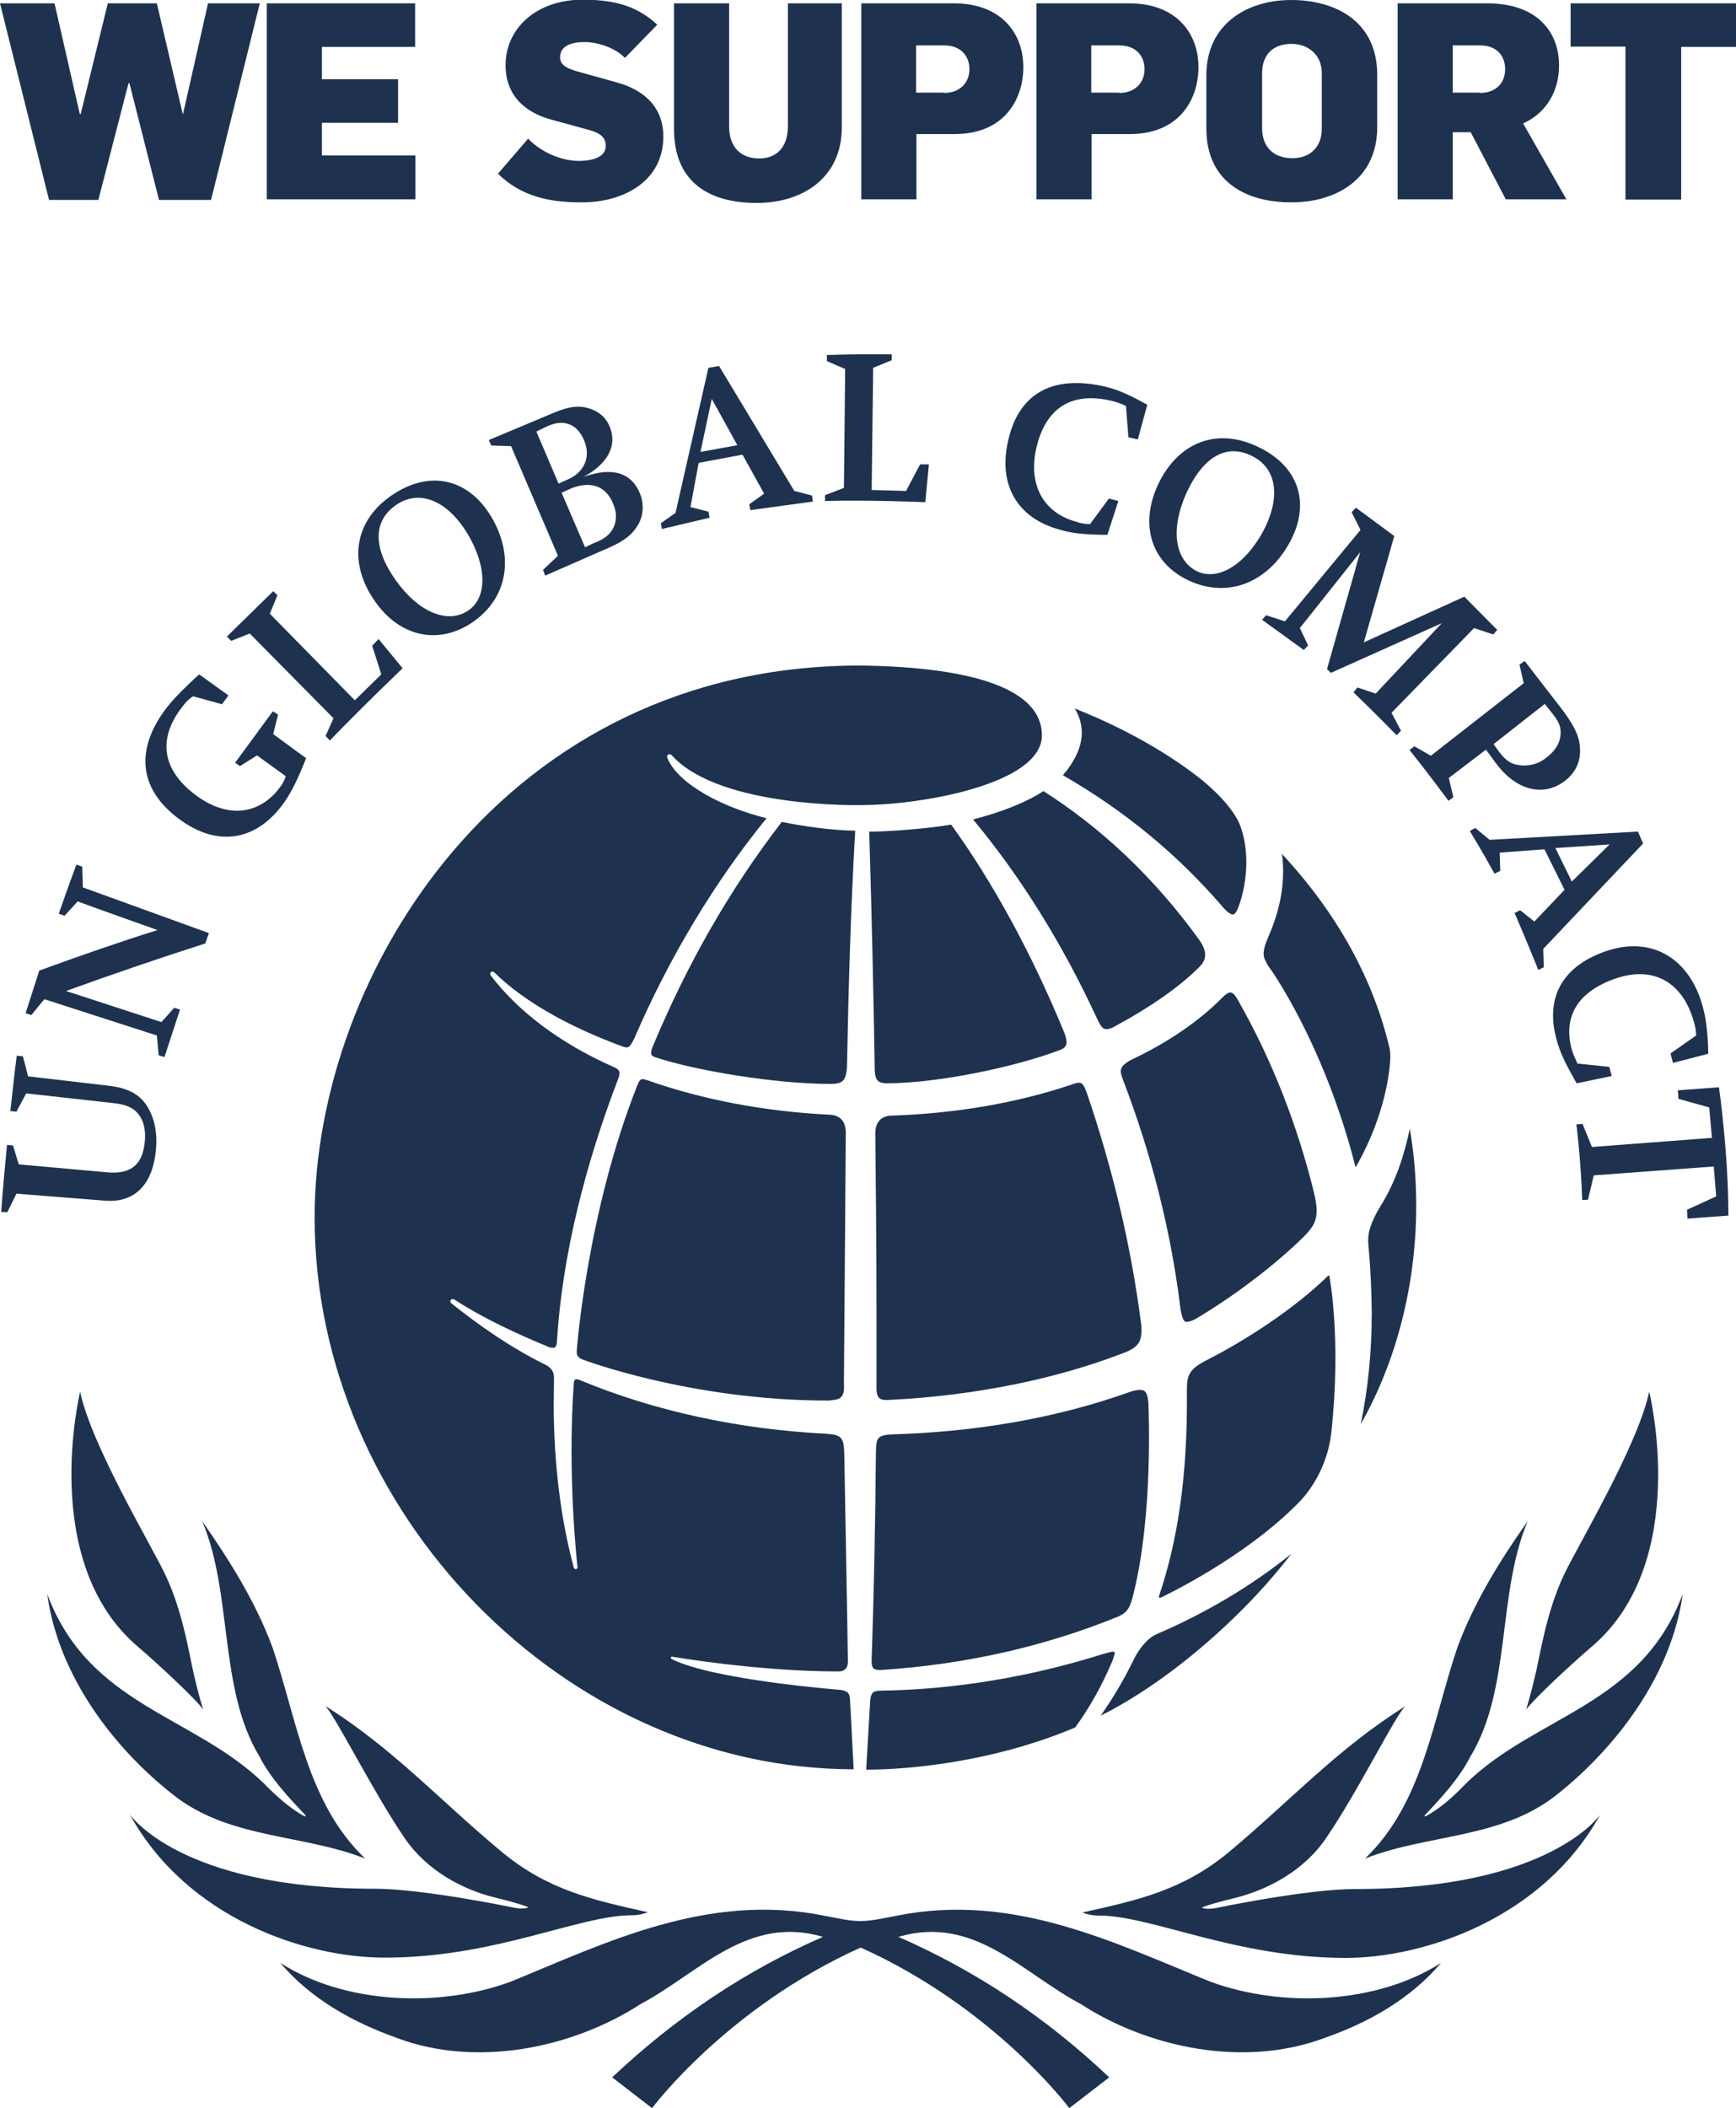
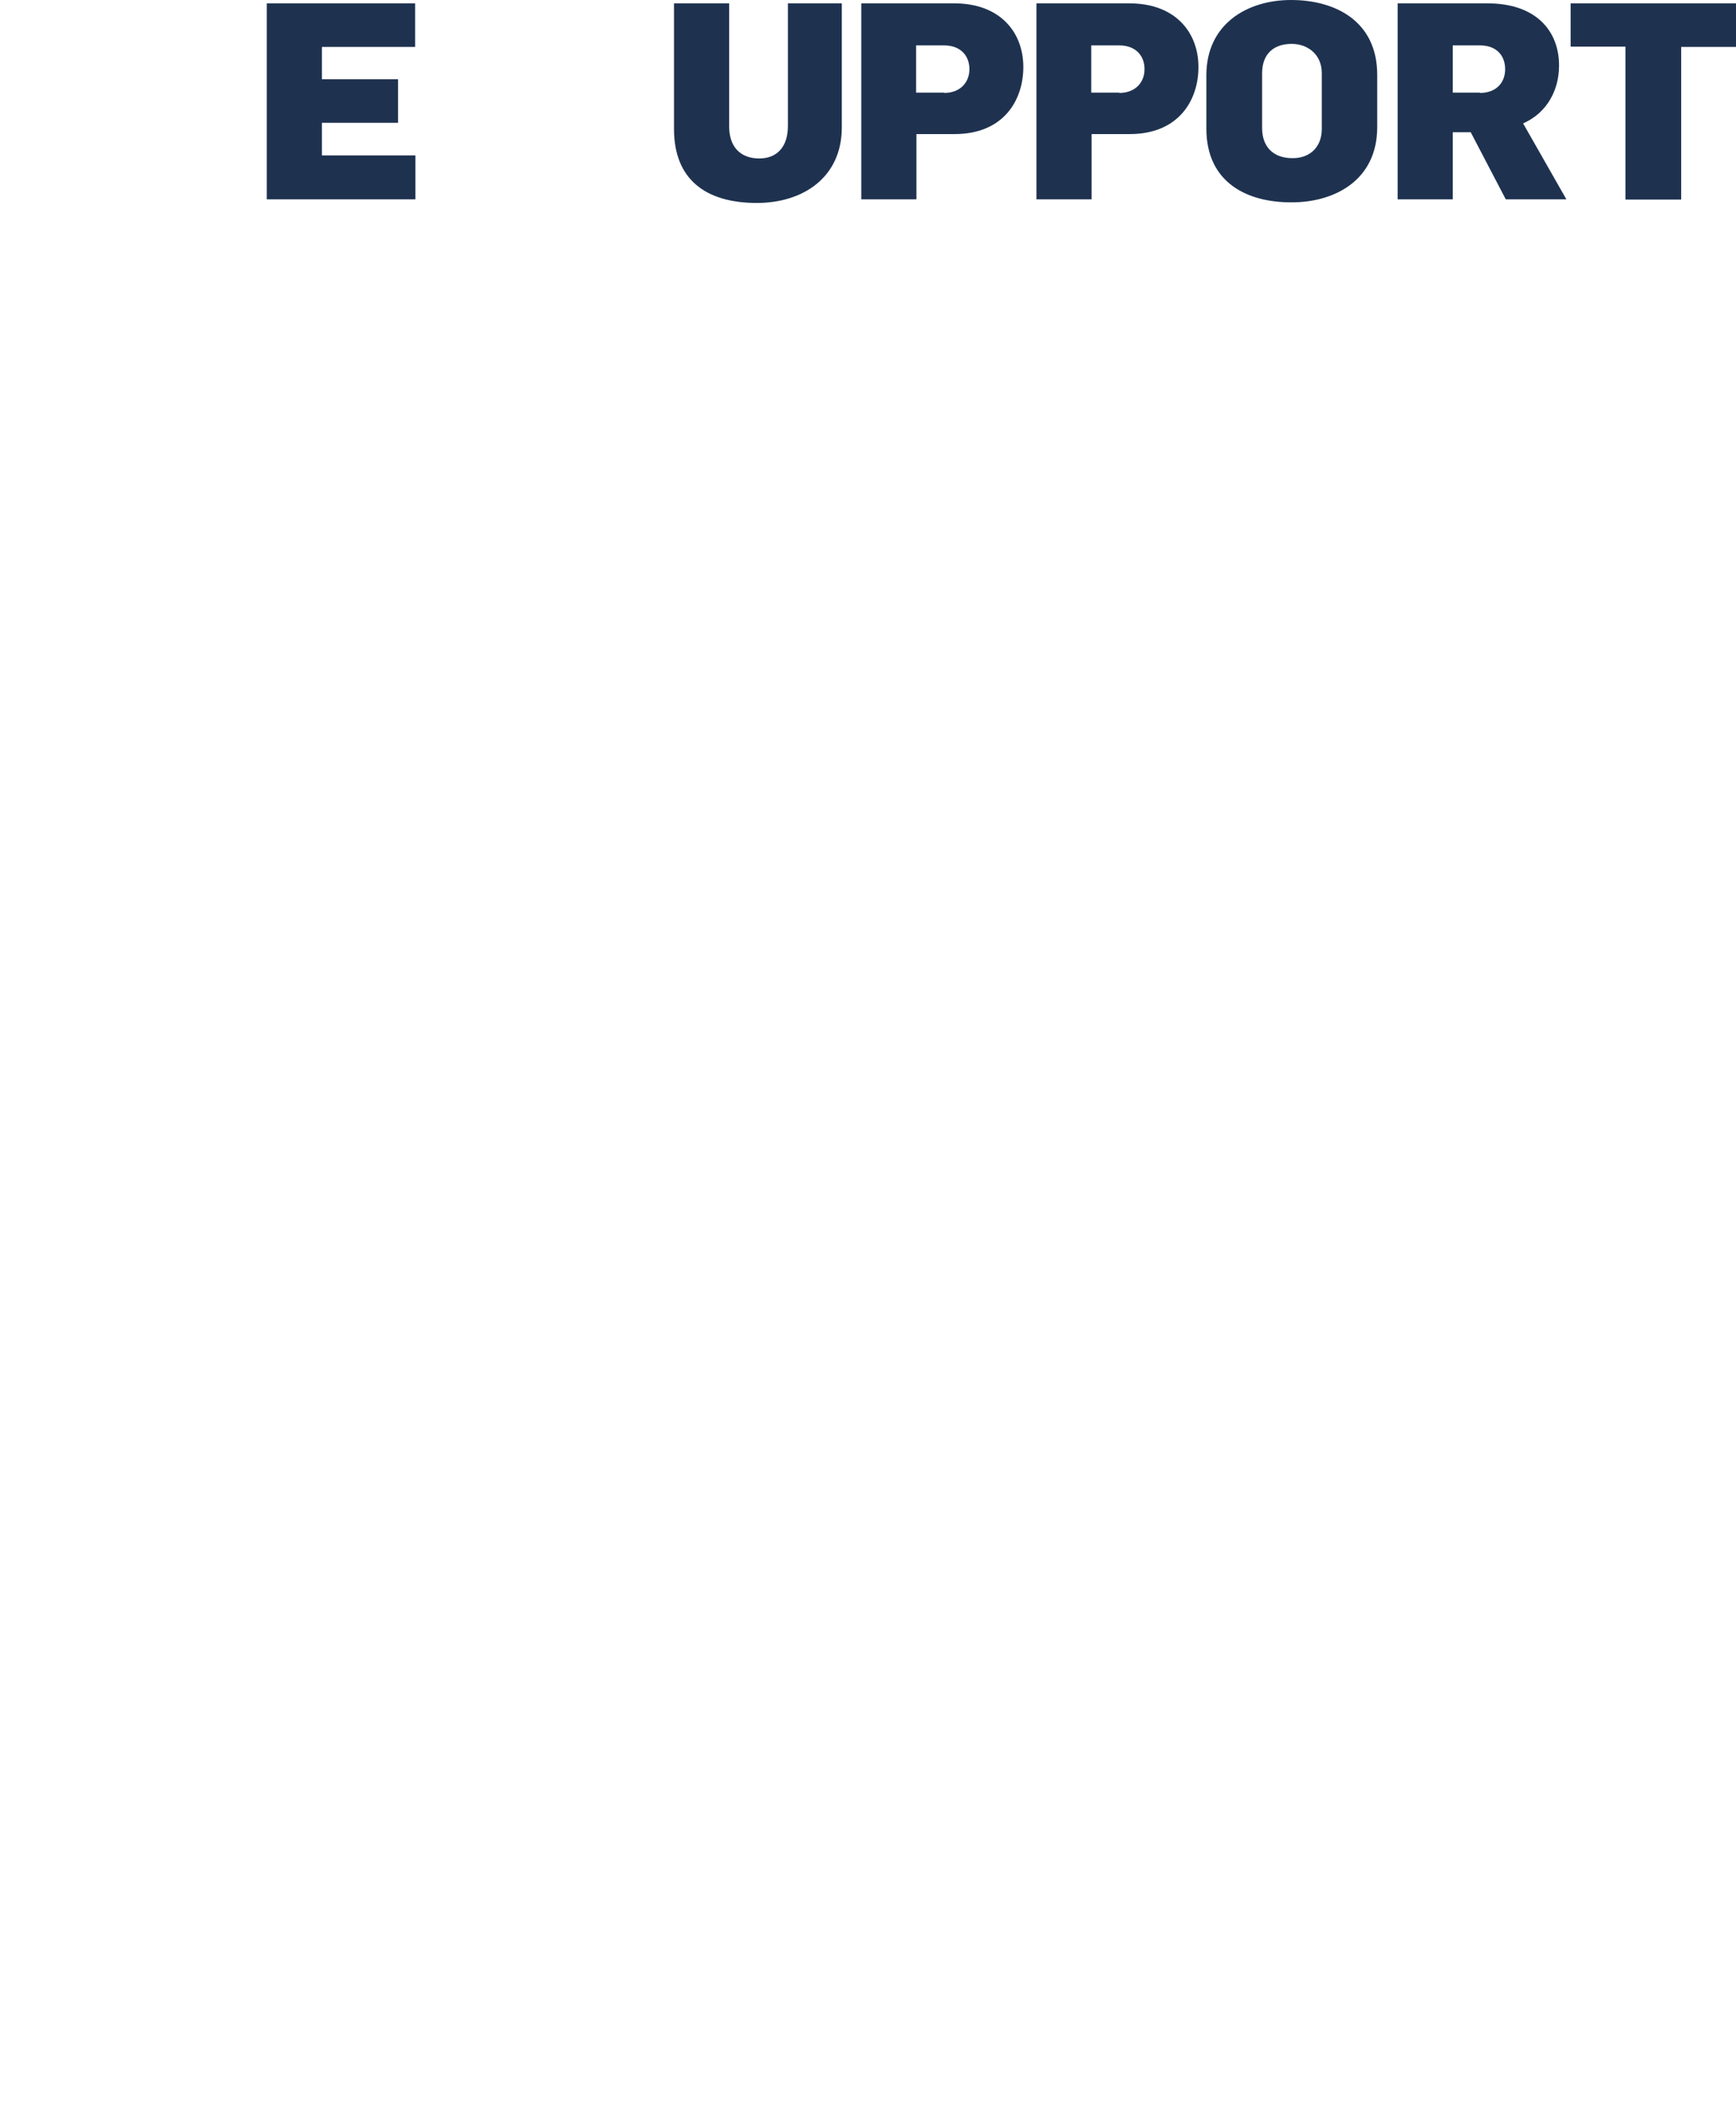
<svg xmlns="http://www.w3.org/2000/svg" id="Layer_1" x="0px" y="0px" viewBox="0 0 570 691.8" style="enable-background:new 0 0 570 691.8;" xml:space="preserve">
  <style type="text/css"> .st0{fill:#1E3250;} </style>
  <g>
-     <path class="st0" d="M389,433.6c-1.2-1-1.6-5.7-1.6-5.7c-3.1-24.4-9.3-49-18.5-73.1c-0.5-1.3-0.9-2.3-0.9-3.2 c0-1.2,0.6-2.3,3.4-3.8c12.3-5.8,22.4-12.8,30-20.5c1.2-1.2,2.1-1.7,2.6-1.6h0.1c0.5,0,1.3,0.6,2.2,2.2 c11.1,19.4,19.5,40.7,25.1,63.3c0.6,2.5,0.9,4.4,0.9,6.1c0,3.3-1.1,5.4-4.1,8.4c-7.5,7.5-20.6,18.1-34.6,26.5 C393.4,432.4,390,434.4,389,433.6 M377.1,461.7c0,0,0.1-4.3-1.4-5.3c-1.4-0.9-4.8,0.4-4.8,0.4c-24.1,8.6-50.4,13.1-78.1,13.9 c-5.2,0.3-5,1.6-5.2,5.7c-0.2,24.4-0.7,47.4-1.4,68.2c0,0-0.2,2.1,0.6,2.9c0.7,0.7,2.7,0.5,2.7,0.5c27.5-1.8,53.6-7.7,77.6-17.5 c3.5-1.5,4.1-3.6,5.1-7.6C378.7,496.8,377.1,461.7,377.1,461.7 M366.4,336.6c10.8-5.8,20.9-12.7,27.4-19.3c1.4-1.4,1.9-2.6,1.9-4 c0-1.4-0.6-3-2.1-5.1c-14.7-20.3-32.1-36.6-51-48.6c-5.4,3.6-14,7-23.1,9.3c15.7,18.9,29.2,40.6,40.4,64.7c1.1,2.4,1.9,3.8,2.7,4 C363.7,338,365.3,337.3,366.4,336.6 M347.4,344.8c1.4-0.5,2.3-0.9,2.7-2.1c0.4-1.2-0.6-3.7-0.6-3.7c-10.7-26.1-23.7-49.8-37.2-68.4 c-7.3,1.3-21.8,2.4-26.9,2.3c0.8,26.3,1.4,52.5,1.8,77.7c0,2.2,0.4,3.5,1.1,4.1c0.5,0.5,1.6,0.8,2.9,0.8 C308.5,355.4,333.2,350.1,347.4,344.8 M366,542.5c0-0.6-0.5-0.5-0.5-0.5c-0.5,0-1.4,0.2-3.4,0.8c-30.1,9.5-56.3,11.8-73.2,12 c-2.4,0.1-3,0.8-3.2,3.6l-1.3,22.3c0,0,33.9,0.8,68.6-13.8c4.7-6.4,8.9-13.9,12.3-22C365.6,544,365.9,543.3,366,542.5 M436.5,418.8 c-0.1-0.6-0.6,0-0.6,0c-8,7.9-22.7,18.9-40,27.7c-5.6,2.9-6.2,5-6.2,9.8c0.3,27.8-3,49.2-9.1,67.3c0,0-0.5,1.3,1.1,0.4 c1.6-0.8,26.8-12.9,44.1-30.3c5.9-5.7,10.3-14.4,11.3-23.4C440.5,439.4,436.5,418.8,436.5,418.8 M445.1,383.1 c11.4-19.9,11.4-36.3,11.4-36.3c0-1-0.1-1.9-0.2-2.6c-5.3-22.7-17.1-44.3-35.4-64c0.3,1.9,0.4,3.8,0.4,5.7c0,7-1.6,14.1-4.8,21.4 c-1.2,2.7-1.6,4.4-1.6,5.7c0,1.4,0.6,2.3,1.5,4C416.5,316.9,434.7,342,445.1,383.1 M182.9,439.6c1.8-28.1,9.4-57.8,20.2-85.9 c0.2-0.6,0.3-1.1,0.3-1.5c0-0.9-0.4-1.4-2-2.1c-17.7-7.8-31.4-18.4-40.2-29.9c0,0-0.5-0.7,0-1.2c0.5-0.4,1.1,0.1,1.1,0.1 c10,9.8,24.8,17.9,41.8,24.2c0.7,0.3,1.3,0.4,1.7,0.4c0.7,0,1.3-0.5,2.5-3c11.4-26.5,26.5-51.5,43.4-72.2 c-14.3-3.5-28.9-11.1-32.5-19.6c0,0-0.5-0.9,0.2-1.3c0.8-0.4,1.4,0.5,1.4,0.5c15.9,17.2,62,16.1,62,16.1c19.3,0,59.3-6.8,59.3-22.9 c0-14.7-21.2-22.4-59.7-22.9c-116.6,0-179.1,100.9-179.1,181.1c0,96.7,82.2,181.1,177,181.1c-0.1-1.6-1.2-22.7-1.2-22.7 c-0.1-2.3-0.7-3.1-3.6-3.4c0,0-41.4-3.2-55-10.1c-0.5-0.4-0.2-0.9,0.5-0.7c0,0,27.9,4.8,54.4,4.8c0,0,3,0.2,3-3.2 c0-3-1.2-68.7-1.2-68.7c-0.2-4.9-1-5.7-5.7-6.1c-28.8-1.4-56.9-7.5-81.3-17.7c-0.7-0.2-1-0.3-1.3-0.1c-0.5,0.3-0.5,1.3-0.5,1.3 c-2.2,30.4,1.2,60.1,1.2,60.1c0.1,0.5-0.1,0.8-0.5,0.8c-0.5,0.1-0.7-0.5-0.7-0.5c-4.4-16.3-6.5-34.2-6.6-53.1 c0-1.4,0.1-9.1,0.1-9.1c0-2-0.8-3.3-2.7-4.3c-11.6-5.7-21.8-12.9-31-20.2c0,0-0.7-0.6-0.1-1.2c0.5-0.4,1-0.1,1-0.1 c9.4,6.1,20.3,11.2,31.5,15.8l1.3,0.1C182.8,441.9,182.8,441,182.9,439.6 M406.6,297.7c3.1-8.1,3.7-19.2,0.4-27.3 c-3.2-7.5-13.3-15.2-13.3-15.2c-15.4-12-32.7-19.5-40.8-22.7c1.5,2.5,2.3,5.2,2.3,7.9c0,4.6-2.2,9.3-6.2,14 c20.3,11.7,37.4,25.8,52.2,42.9c0,0,2.4,3,3.7,2.8C405.8,300,406.6,297.7,406.6,297.7 M450.4,431.1c0,12.4-1.2,24.6-3.6,36.2 c10-17.4,18.2-42.5,18.2-71.6c0-8.2-0.6-16.6-2.1-25.3c-1.8,8.6-4.6,17.3-9.5,25.2c-3.3,5.4-4.5,9.1-4.1,12.8 C450.4,420.4,450.4,431.1,450.4,431.1 M372.4,544.3c-3.2,6.6-6.9,12.9-11,18.7c21.5-10.7,46.1-31.6,62.6-53.1 c-12.8,10.3-27.6,19.2-44.1,26.3C376.7,537.5,373.9,541.3,372.4,544.3 M277.7,371.7c0-3.8-1.9-5.7-5.2-5.9 c-21.1-1-41.7-4.9-59.6-11.2c-0.9-0.3-1.6-0.5-1.9-0.5c-0.6,0.1-1,0.3-1.6,1.7c-16.7,41.9-20,87.1-20,87.1 c-0.2,2.1,0.4,2.5,1.8,3.2c0,0,35.4,13.5,80.7,13.5c0,0,3.1-0.1,4-0.9c1.2-1.1,1.3-2,1.2-5.6C277.3,430.8,277.7,371.7,277.7,371.7 M214.5,343c-1.1,2.4-0.6,3.1-0.6,3.1c0.3,0.5,1.1,0.8,1.1,0.8c13.6,4.5,39.7,8.8,57.9,8.8c2,0,3.2-0.4,3.9-1.1 c0.7-0.7,1.2-2.2,1.3-4.7c0.5-25.3,1.2-51.5,2.7-77.3c-7.8-0.1-17.4-1.5-24.1-2.9C239.8,291.6,225.8,316,214.5,343 M291.7,459.4 c12.6-0.6,45-2.9,77.7-15.6c4.4-1.7,5.4-3.8,5.4-7.2c0-0.9,0-1.8-0.2-2.7c-3.2-24.9-9.2-50.1-17.6-74.8c-1.1-3.2-1.7-3.8-2.7-3.8 c-0.6,0-1.4,0.2-2.7,0.7c-18,6-37.8,9.4-58.9,10.1c-4,0.1-5.3,2.9-5.3,5.8c0.1,12.9,0.4,33.3,0.4,60.7c0,6.9,0,16.3,0,23 c0,0-0.1,2.1,0.8,3.1C289.2,459.3,290.2,459.5,291.7,459.4 M15.5,523.1c13.7,36.7,48,39.7,71.1,62.1c4.3,4.4,8.7,8.3,13.5,10.9 l0.3-0.3c-5.3-5.6-11.5-12.1-15.2-19.4c-13.5-22.2-8.7-53.3-18.8-77.2c9.1,13,17.5,26.5,23,41.2c8.2,24.1,11.4,51.3,30.5,69.5 c-20.6-8.1-44.7-6.4-63-20.9C37.5,573.8,19.2,550.1,15.5,523.1 M207.5,628.5c3,0,5.2-1,5.2-1c-17.9-4-32.9-7.2-48.2-20 c-20.2-16.8-35.6-33.9-57.9-47.8c2.7,1.8,15.5,27.7,26.2,43.4c7.4,10.9,19.4,17.1,29.8,19.6c9,2.2,10.9,3.2,10.9,3.2 s-1.5,0.8-4.8,0.1c0,0-29.7-6.2-45.7-6.2c-63.9,0-80.4-24.4-80.4-24.4c18.9,34.3,57.9,47,83.5,47 C162.5,642.5,190,628.5,207.5,628.5 M441.9,642.5c25.5,0,64.6-12.8,83.5-47c0,0-16.5,24.4-80.4,24.4c-16,0-45.6,6.2-45.6,6.2 c-3.3,0.7-4.8-0.1-4.8-0.1s1.9-1,11-3.2c10.4-2.6,22.4-8.7,29.8-19.6c10.7-15.6,23.4-41.6,26.2-43.4 c-22.3,13.9-37.7,30.9-57.9,47.8c-15.3,12.8-30.4,16-48.3,20c0,0,2.2,1,5.2,1C378,628.5,405.5,642.5,441.9,642.5 M45.2,540.3 c6.2,5.3,19.2,17.3,21.5,20.7c0,0-1.5-4.8-2.9-10.9c-1.5-6-3.5-20.7-9.5-33.3c-4.7-9.9-24.2-42.3-28-60.1 C26.4,456.6,12.5,512.4,45.2,540.3 M448.2,609.9c20.6-8.1,44.6-6.4,62.9-20.9c19.3-15.3,37.7-39,41.4-65.9 c-13.7,36.7-48.1,39.7-71.1,62.1c-4.2,4.4-8.6,8.3-13.4,10.9l-0.3-0.3c5.3-5.6,11.4-12.1,15.1-19.4c13.5-22.2,8.7-53.3,18.8-77.2 c-9.2,13-17.5,26.5-23,41.2C470.4,564.5,467.2,591.7,448.2,609.9 M397.4,650.3c-31.8-12.9-64.9-29.4-103.2-21.6 c-4.3,0.8-7.9,1.7-11.7,1.7c-3.8,0-7.3-0.9-11.6-1.7c-38.4-7.8-71.5,8.6-103.2,21.6c-23.7,8.7-54.8,7.3-75.7-6.2 c10.3,12.1,24.1,19.6,38.4,24.7c26.5,9.9,58,3.1,80-11.2c18.8-9.9,35-29.4,59.8-22c-25.3,11-48.3,26.4-69.2,46.1l13.1,10.1 c0,0,24.5-32.9,68.5-52.7c44,19.8,68.5,52.7,68.5,52.7l13.1-10.1c-20.9-19.8-44-35.1-69.2-46.1c24.8-7.4,41,12.1,59.8,22 c22,14.3,53.5,21.1,80,11.2c14.3-5,28.1-12.6,38.4-24.7C452.2,657.6,421.1,659,397.4,650.3 M522.7,540.3 c32.7-27.9,18.8-83.6,18.8-83.6c-3.8,17.8-23.3,50.2-28,60.1c-6,12.7-8,27.4-9.5,33.3c-1.4,6-2.9,10.9-2.9,10.9 C503.6,557.5,516.5,545.6,522.7,540.3 M6.2,382.1c9.7,0.9,19.3,1.7,28.9,2.6c7.7,0.7,11.6-2.3,12.4-9.7c0.4-3.4-0.1-6.2-1.3-8.3 c-1.8-3-4.4-4.3-9.7-4.8c-9.3-1-18.6-2.1-27.9-3.1c-1.1,2-2.1,4-3.2,6c-0.7-0.1-1.3-0.1-2-0.2c0.7-6.1,1.3-12.1,2.1-18.2 c0.7,0.1,1.3,0.2,2,0.2c0.6,2.2,1.2,4.4,1.7,6.6c8.9,1,17.8,2.1,26.6,3.1c6.7,0.8,10.6,3.1,13.1,7.7c2,3.8,2.8,8.1,2.3,13.4 c-1.1,11.5-7.1,17.4-16.8,16.6c-9.7-0.8-19.4-1.5-29-2.3c-1,2-2,4.1-3,6.1c-0.7,0-1.3-0.1-2-0.1c0.5-7.3,1.2-14.7,1.9-22 c0.7,0.1,1.3,0.1,2,0.2C4.9,378,5.5,380.1,6.2,382.1 M21.7,325.2c10.4,3.4,20.9,6.8,31.3,10.2c1.4-1.6,2.8-3.1,4.2-4.7 c0.6,0.2,1.3,0.4,1.9,0.6c-1.7,5.2-3.4,10.4-5.1,15.6c-0.6-0.2-1.3-0.4-1.9-0.6c-0.2-2.2-0.4-4.3-0.6-6.5 c-12.3-4-24.6-7.9-36.9-11.9c-1.5,1.7-2.9,3.5-4.3,5.2c-0.6-0.2-1.3-0.4-1.9-0.6c1.5-4.7,3-9.3,4.5-14c12.9-4.7,25.8-9.2,38.8-13.3 c-8.7-3.1-17.5-6.2-26.2-9.4c-1.5,1.6-2.9,3.2-4.3,4.7c-0.6-0.2-1.3-0.4-1.9-0.7c1.9-5.4,3.8-10.8,5.8-16.1 c0.6,0.2,1.2,0.5,1.9,0.7c0.1,2.3,0.1,4.5,0.2,6.8c13.8,5,27.6,10,41.4,15c-0.4,1.1-0.8,2.3-1.2,3.4 C52.1,314.5,36.9,319.7,21.7,325.2 M89.7,240.9l10.8,7.9c-2.6,6.6-4.5,10.6-7.1,14.4c-8.8,12.5-21.3,14.9-33.7,6.2 c-12.5-8.7-16.5-21.3-5.7-36.2c2.4-3.3,5.9-6.8,10.5-11.1l0.9-0.8l9.6,6.9l-2.1,2.9l-9.5-2.6c-1.3,0.8-2.3,1.8-3.2,3 c-9.3,11.6-6.4,22.1,5,30.1c10.2,7.1,20.6,5.6,27.2-3.9c1.2-1.8,1.4-3,1.4-3l-9.4-6.8l-5.6,3.5l-1.6-1.1l12.4-16.9l1.7,1.1 L89.7,240.9z M109.5,235.7L82,207.9l-6.1,2.4l-1.4-1.4L89.7,194l1.4,1.3l-2.5,6.1l27.9,28.4l8.7-8.5l-3-9.4l2.1-2.2l7.9,9.6 c0,0-12,11.4-23.9,23.7l-1.4-1.5L109.5,235.7z M123.1,197.3c-9-12.8-6.9-26.9,6.5-35.4c12.5-7.9,24.5-4.2,31.6,7.5 c7.8,12.9,5.7,27.1-6.5,35.1C143.5,211.8,131,208.7,123.1,197.3 M130,190.5c7.6,10.6,17,14.2,23.5,10c6.4-4,6.6-14.2,0.1-25.2 c-6.2-10.4-15.2-14.9-23.1-9.9C122.1,170.9,122.6,180.1,130,190.5 M183.2,182.4l-15.4-36l-6.5-0.2l-0.8-1.8l21.7-9.1 c5.1-2.1,8.4-2.3,11.8-1.1c3,1.1,5.2,3.1,6.3,6.1c2.4,6.1-0.9,12-8.7,16.2c9.5-3.4,15.8-1.4,18.6,5.6c1.4,3.7,1,7.8-1.2,10.9 c-2.1,3.2-5.2,5.2-11.3,7.7l-18.7,8.2l-0.7-1.9L183.2,182.4z M183.4,158.7l2.9-1.3c5.3-2.2,7.8-7.2,5.6-12.6 c-2.1-5.4-6.4-7.4-11.8-5.1l-4,1.9L183.4,158.7z M192.1,179.6l2.5-1.2c3.8-1.5,5.4-2.7,6.7-5c1.2-2.4,1.3-5,0.1-7.9 c-2.3-5.9-7.2-7.8-13.7-5.3l-3.3,1.5L192.1,179.6z M229.4,151.9l-2.7,14.5l5.9,1.5l0.4,2l-15.7,3.7l-0.3-1.9l4.8-3.4l10.8-47.6 l3.5-0.6l24.7,41l5.8,1.5l0.3,2l-20.5,2.8l-0.4-1.9l4.9-3.5l-7.1-12.8L229.4,151.9z M230,148.3l12.1-2.2l-8.4-15.2L230,148.3z M277.1,160.1l0.4-39l-6-2.6l0-2c11.1-0.4,21.3-0.2,21.3-0.2l0,1.9l-6.1,2.5l-0.5,40.1l11.3,0.3l4.6-8.7l2.9,0l-1.2,12.4 c0,0-18.1-0.8-32.9-0.4l0-1.9L277.1,160.1z M357.9,172l6.2-8.4l3.1,0.8l-3.6,11.1l-1.2,0c-6.8-0.1-10.4-0.5-14.5-1.7 c-14-3.8-20.2-14.8-16.9-29.1c3.3-15,13.9-22,32-17.8c4.3,1,8.6,3.1,13.7,5.9l-3.1,11.4l-3.1-0.7l-0.8-10.3c0,0-1.6-0.8-3.7-1.4 c-15.4-4.1-23,3.5-25.7,15.1c-2.8,12.1,2.2,21.3,13,24.3C354.9,171.7,355.9,172,357.9,172 M447.8,210.8l33-15l10.8,10.9l-1.3,1.5 l-6.3-2.1l-27.1,27.8l3.1,5.9l-1.4,1.5c-7.1-7.3-14.2-14.1-14.2-14.1l1.3-1.6l6,2l21.7-23.1L437,220.8l-1.3-1.2l10.9-38.4 l-19.8,24.9l2.7,5.7l-1.4,1.5l-13.7-9.9l1.3-1.5l6.2,2l24.8-30l-2.9-5.8l1.4-1.5l12.6,9.3L447.8,210.8z M487.9,246l-12.2,9.3 l1.5,6.3l-1.6,1.2c-6.1-8.3-12.8-16.7-12.8-16.7l1.6-1.2l5.4,3.1l30.5-23.8l-1.4-6.1l1.7-1.2l12.6,16.3c4.2,5.7,5.6,9.1,5.6,13.2 c0,4.1-1.8,7.5-5.3,10.1c-7.2,5.2-16.1,2.6-22.6-6.4L487.9,246z M491.7,246c2.3,3.2,3.9,4.4,6.1,4.9c3,0.7,6.5,0.3,9.6-2 c2.8-2.1,4.5-4.4,4.9-7.1c0.4-2.6-0.1-4.5-2.3-7.3l-2.8-3.5l-16.8,13.2L491.7,246z M507.1,278.7l-14.7,1.1l0.2,6l-1.9,0.9 c-3.7-6.8-8.1-14-8.1-14l1.8-1l4.7,3.9l48.7-2.7l1.7,3.9l-32.8,34.6l0.2,6l-1.8,0.9c-3.9-9.7-7.8-18.7-7.8-18.7l1.8-0.9l4.7,3.7 l9.9-10.4L507.1,278.7z M510.7,278.3l5.4,11l12.4-12.2L510.7,278.3z M517.9,349l10.5,1.1l0.8,3l-11.5,2.4l-0.6-1 c-3.3-5.9-4.9-9.2-6-13.3c-4-14.3,2.4-24.5,16.6-29.2c14.9-4.9,27.2,2.7,31.4,18.4c1.2,4.3,1.7,9.5,1.8,15.4l-11.6,3l-0.8-3.1 l8.4-5.9c0-1.2-0.2-2.8-0.7-4.4c-3.7-13.3-13.5-18.5-25.7-14.3c-12,4.1-17.5,12.1-14.4,23.4c0.5,1.6,1,2.6,1.7,4.2L517.9,349z M562.7,382.8l-39.4,2.9l-1.9,8l-1.9,0.1c-0.4-12.8-1.9-24.8-1.9-24.8l2-0.2l3.1,7.6l39.4-3l-0.9-10l-10.1-2.8l-0.2-2.8l13.5-1 c0,0,3.1,21.3,3.1,42.1l-13.4,1l-0.2-2.9l9.6-4.4L562.7,382.8z M380.1,159.3c6.6-14.3,19.8-19.5,33.9-12.2 c13.1,6.7,16.1,18.9,9.4,31c-7.2,13.2-20.6,18.6-33.7,12.1C377.8,184.3,374.3,172,380.1,159.3 M389.5,161.9 c-5.3,11.9-3.7,21.7,3.2,25.4c6.7,3.5,15.6-1.4,21.8-12.5c5.8-10.6,5.3-20.6-3.1-25C402.5,145.1,394.8,150.3,389.5,161.9" />
-   </g>
+     </g>
  <g>
-     <path class="st0" d="M0,1.1h17.9l8.3,36.3h0.3l8.9-36.3h16.1L60,37.4h0.1l8.2-36.3h17l-16,64.5H52.2l-9.7-38.3h-0.3l-9.9,38.3H16.1 L0,1.1z" />
    <path class="st0" d="M87.6,1.1h48.7v14.3h-30.6V26h25v14.3h-25V51h30.7v14.4H87.6V1.1z" />
-     <path class="st0" d="M163.5,57l9.9-11.5c3.7,3.9,10.2,7.3,16.7,7.3c4.1,0,8.8-1.1,8.8-4.9c0-3.5-2.9-4.6-6.4-5.5l-11.3-3.1 c-8.8-2.3-15.2-8-15.2-17.9c0-12,10-21.5,25.3-21.5c11.6,0,18.4,2.6,24.5,8.2l-10.6,10.9c-3.2-3.3-8.9-5.2-13.3-5.2 c-4.4,0-8,1.3-8,5c0,3.3,3.7,4.1,8.4,5.4l9.7,2.7c9.9,2.6,15.8,8.6,15.8,17.9c0,15.1-13.7,21.6-26.5,21.6 C180.4,66.5,171,64.4,163.5,57z" />
    <path class="st0" d="M221.3,42.3V1.1h18.1v40.3c0,6.9,3.8,10.6,9.9,10.6c5.8,0,9.4-3.8,9.4-10.6V1.1h17.7v40.7 c0,16.4-12.7,24.8-27.9,24.8C231.6,66.6,221.3,58.8,221.3,42.3z" />
    <path class="st0" d="M282.7,1.1h30.6c15.2,0,22.7,9.6,22.7,20.9c0,10.8-6.4,22-22.6,22h-12.5v21.4h-18.1V1.1z M310,30.5 c5.2,0,8.3-3.4,8.3-7.8c0-4.5-3-7.8-8.3-7.8h-9.2v15.5H310z" />
    <path class="st0" d="M340.2,1.1h30.6c15.2,0,22.7,9.6,22.7,20.9c0,10.8-6.4,22-22.6,22h-12.5v21.4h-18.1V1.1z M367.5,30.5 c5.2,0,8.3-3.4,8.3-7.8c0-4.5-3-7.8-8.3-7.8h-9.2v15.5H367.5z" />
    <path class="st0" d="M396.1,42.2V24.7C396.1,7.8,409.6,0,423.9,0c14.5,0,28.3,6.9,28.3,24.6v17.1c0,17.6-14.2,24.7-28,24.7 C409.6,66.5,396.1,60,396.1,42.2z M434,42.3V24c0-6.2-4.7-9.6-9.9-9.6c-5.6,0-9.7,3-9.7,9.7V42c0,6.4,3.9,9.9,9.9,9.9 C429.7,52,434,48.6,434,42.3z" />
    <path class="st0" d="M458.9,1.1h29.5c15.9,0,23.5,9,23.5,20.4c0,7.8-3.7,15.4-11.8,19l14.2,24.9h-19.9l-11.5-22H477v22h-18.1V1.1z M485.9,30.5c5.3,0,8.3-3.3,8.3-7.8c0-4.5-2.9-7.8-8.2-7.8h-9v15.5H485.9z" />
    <path class="st0" d="M533.7,15.3h-18V1.1H570v14.3h-18v50.1h-18.3V15.3z" />
  </g>
</svg>